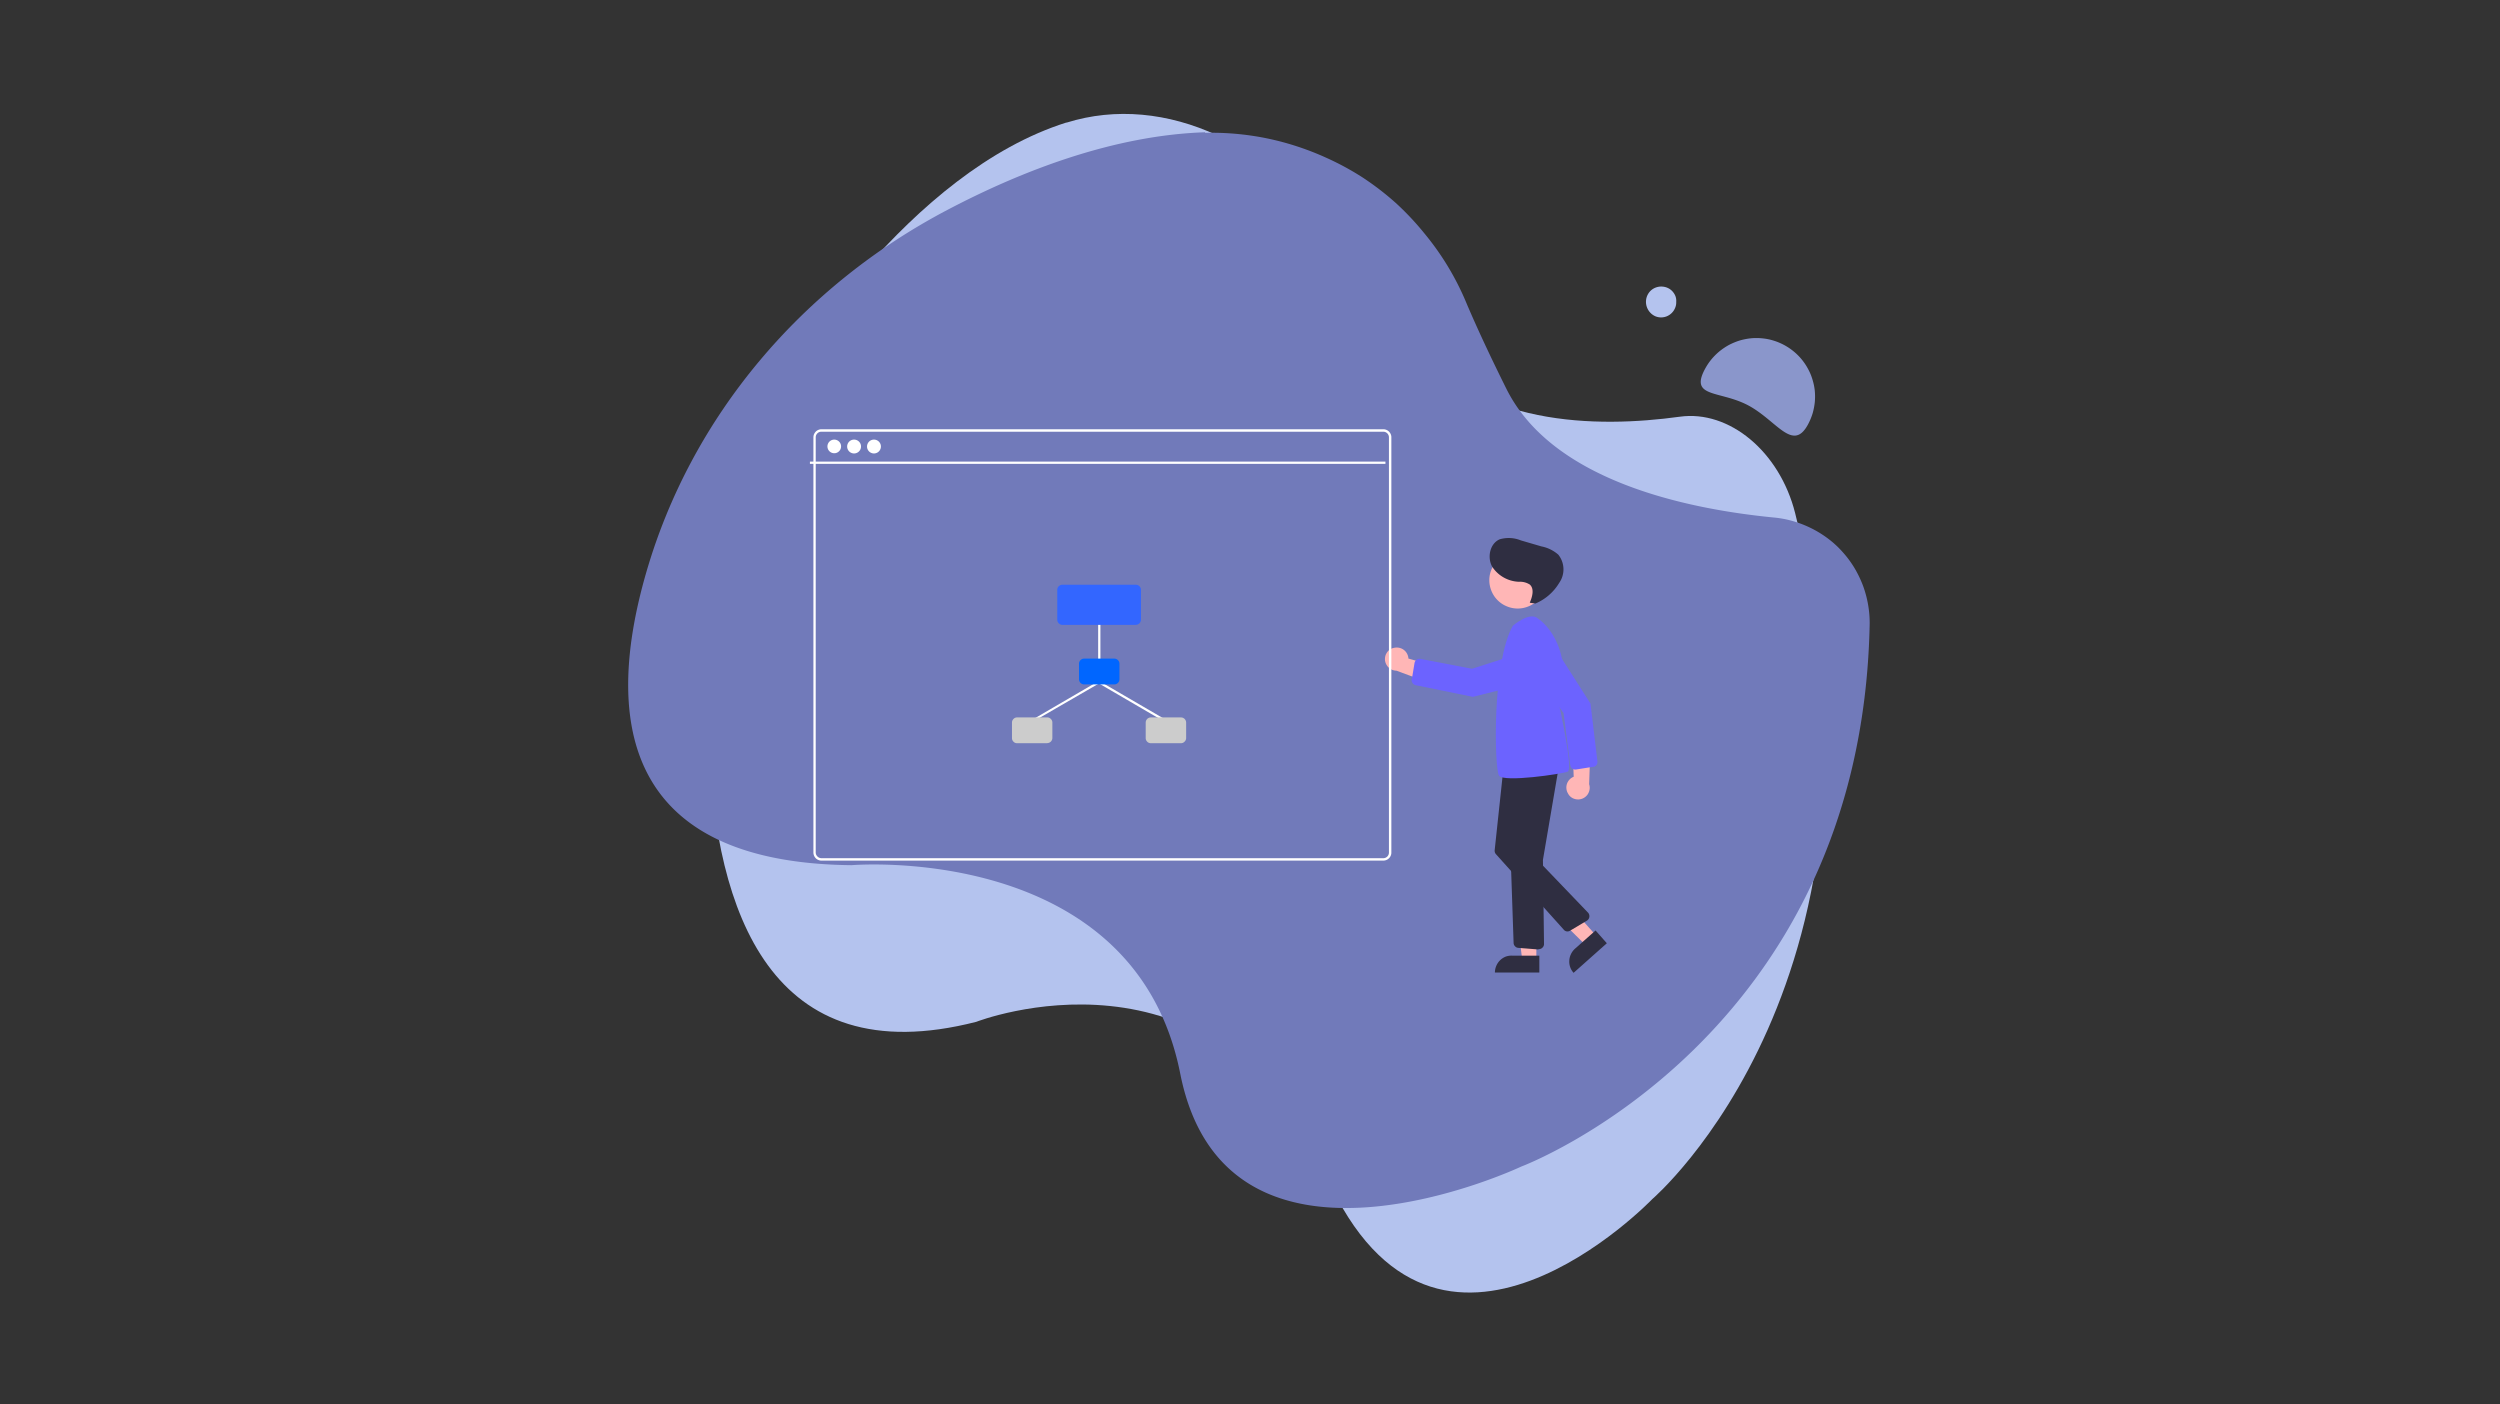
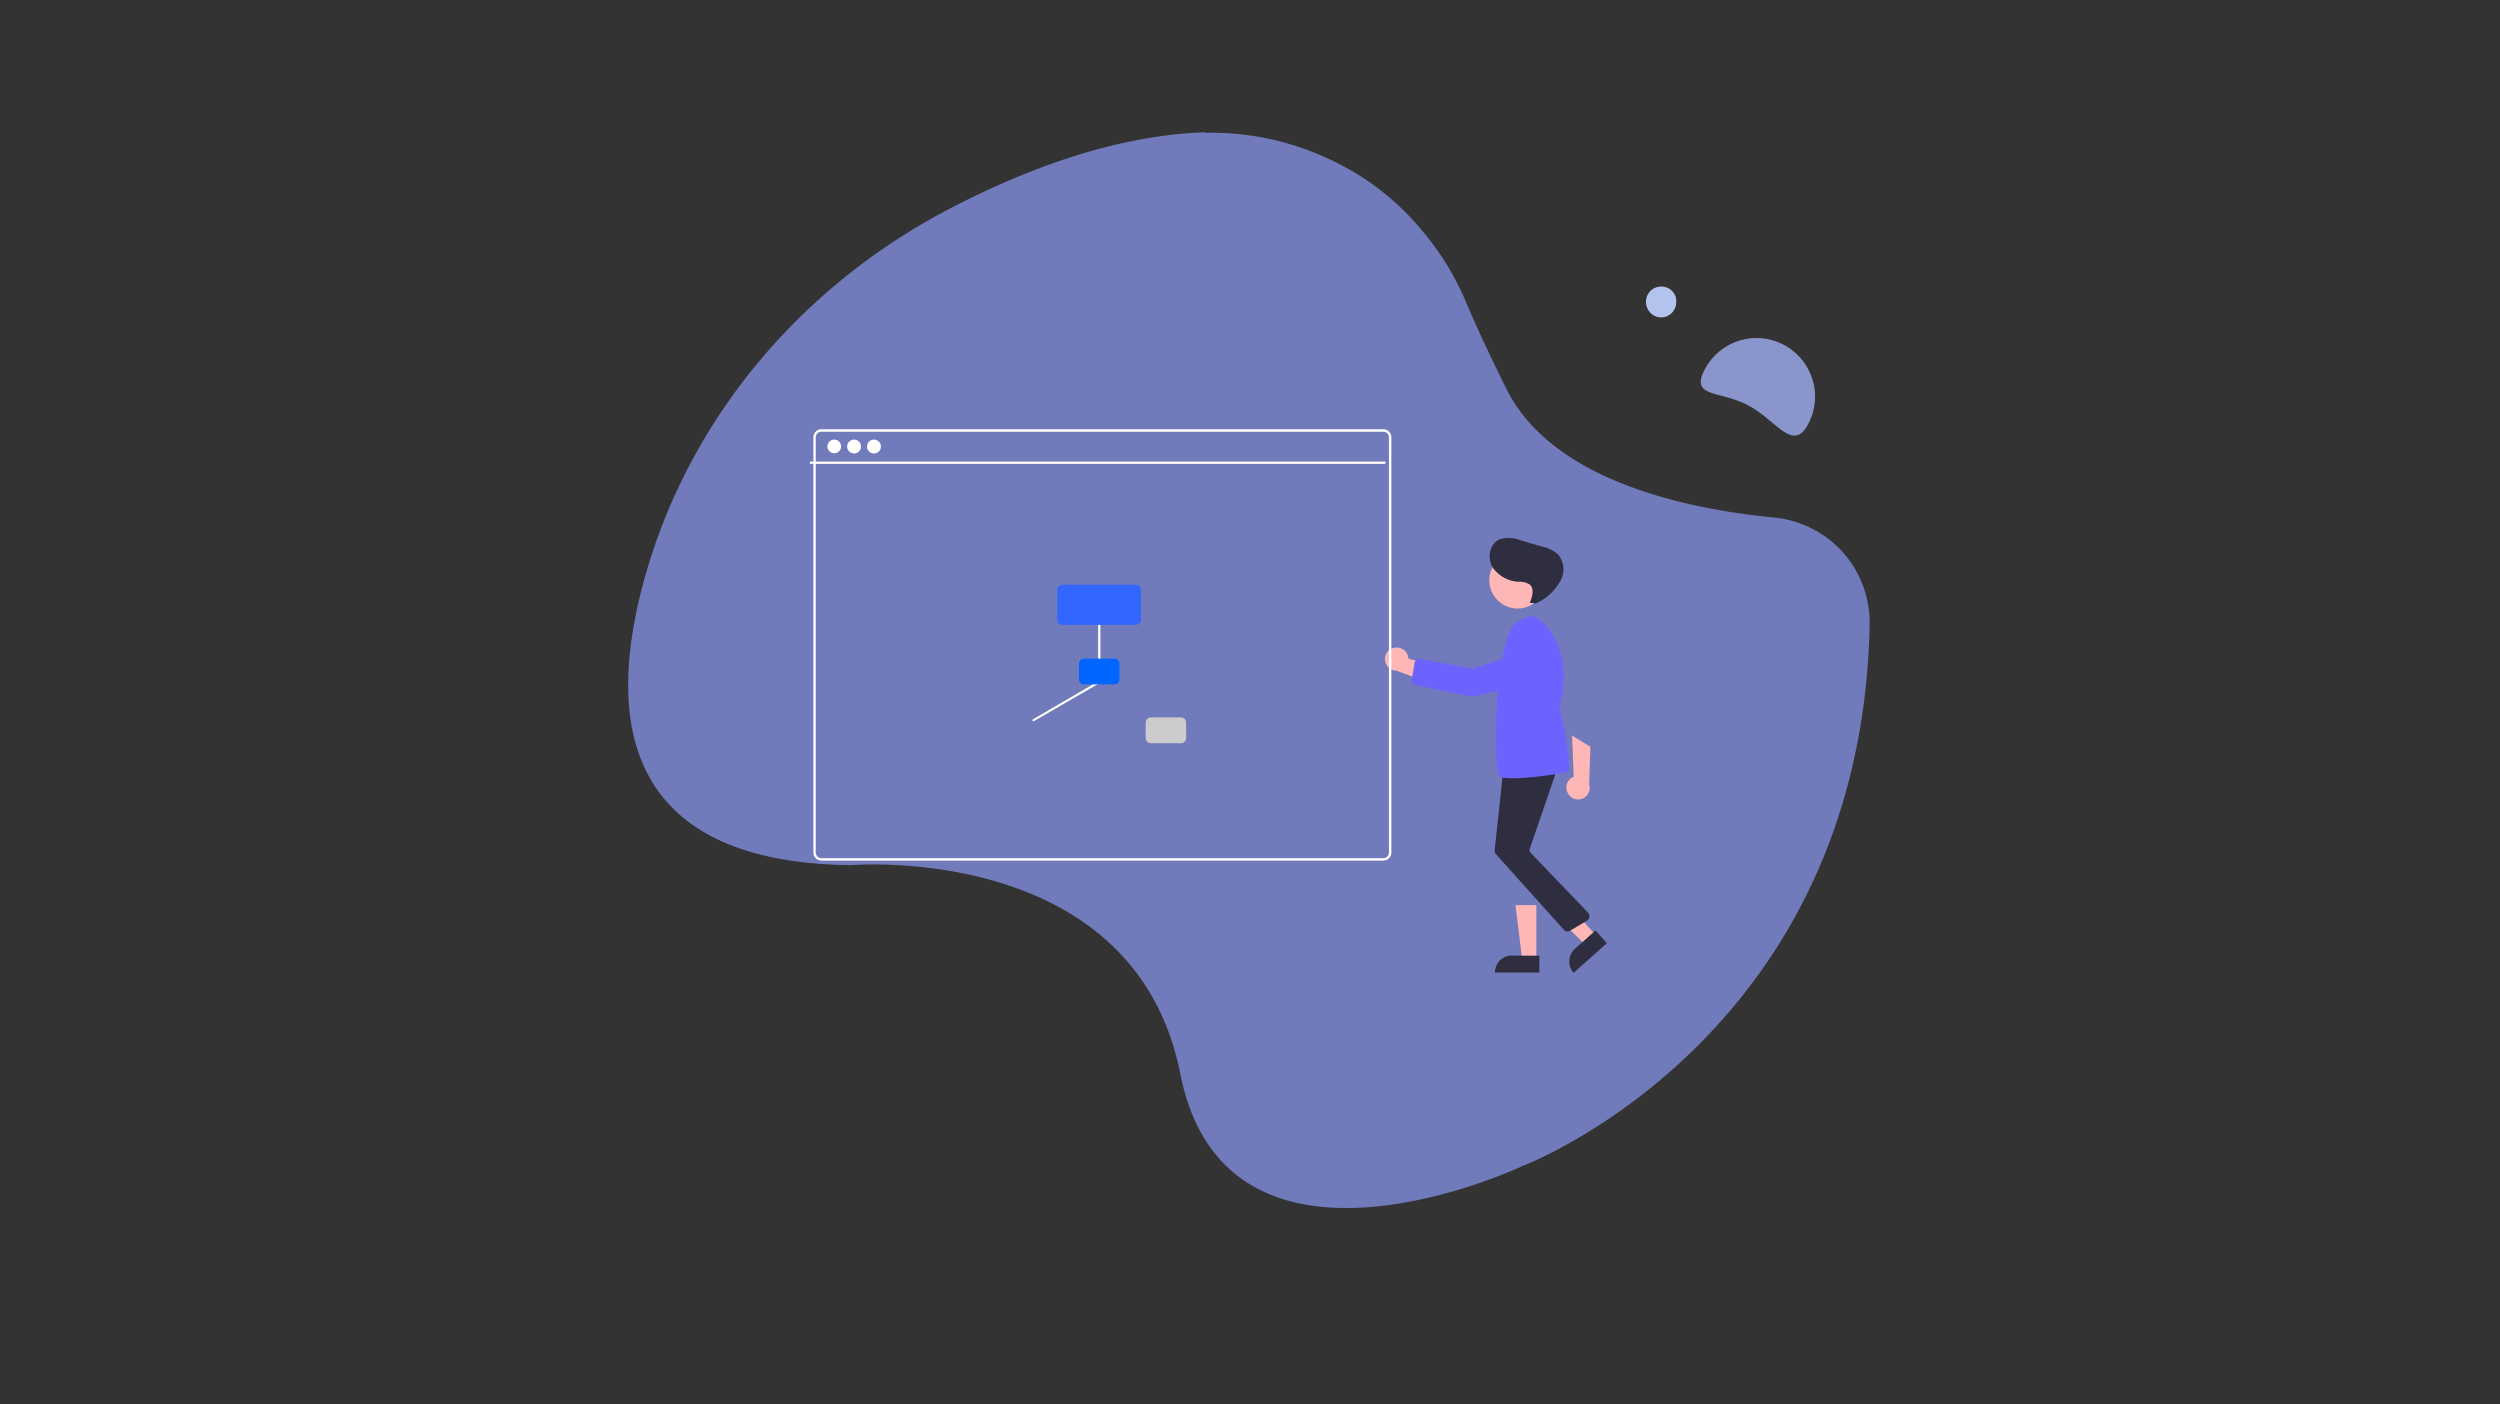
<svg xmlns="http://www.w3.org/2000/svg" id="Livello_1" data-name="Livello 1" viewBox="0 0 443.81 249.33">
  <rect x="0" y="0" width="443.81" height="249.33" fill="#333333" stroke="none" />
  <defs>
    <style>.cls-1{fill:none;}.cls-2{clip-path:url(#clip-path);}.cls-3{clip-path:url(#clip-path-2);}.cls-4{fill:#b4c3ee;}.cls-5{clip-path:url(#clip-path-3);}.cls-6{fill:#717aba;}.cls-7{fill:#8a96cb;}.cls-8{fill:#ffb6b6;}.cls-9{fill:#6c63ff;}.cls-10{clip-path:url(#clip-path-4);}.cls-11{fill:#2f2e41;}.cls-12{clip-path:url(#clip-path-5);}.cls-13{clip-path:url(#clip-path-6);}.cls-14{fill:#fff;}.cls-15{clip-path:url(#clip-path-7);}.cls-16{fill:#06f;}.cls-17{fill:#ccc;}.cls-18{fill:#36f;}</style>
    <clipPath id="clip-path" transform="translate(-0.43 0)">
      <rect class="cls-1" x="0.43" width="443.81" height="249.33" />
    </clipPath>
    <clipPath id="clip-path-2" transform="translate(-0.43 0)">
      <rect class="cls-1" x="125.33" y="20.1" width="200" height="209.44" />
    </clipPath>
    <clipPath id="clip-path-3" transform="translate(-0.43 0)">
      <rect class="cls-1" x="111.93" y="22.67" width="220.41" height="192" />
    </clipPath>
    <clipPath id="clip-path-4" transform="translate(-0.43 0)">
      <rect class="cls-1" x="265.33" y="169.33" width="9.33" height="3.61" />
    </clipPath>
    <clipPath id="clip-path-5" transform="translate(-0.43 0)">
      <rect class="cls-1" x="278.67" y="164" width="8" height="8.94" />
    </clipPath>
    <clipPath id="clip-path-6" transform="translate(-0.43 0)">
      <rect class="cls-1" x="144.77" y="76.2" width="103.23" height="77.14" />
    </clipPath>
    <clipPath id="clip-path-7" transform="translate(-0.43 0)">
      <rect class="cls-1" x="143.93" y="81.33" width="103.23" height="1.33" />
    </clipPath>
  </defs>
  <title>5 validi motivi per mappare le relazioni degli asset IT</title>
  <g class="cls-2">
    <path class="cls-1" d="M.43,0H444.24V249.33H.43Z" transform="translate(-0.43 0)" />
    <path class="cls-1" d="M.43,0H444.24V249.33H.43Z" transform="translate(-0.43 0)" />
  </g>
  <g class="cls-3">
-     <path class="cls-4" d="M189.77,21.74c-13.85,4.37-26.15,15-35.88,26.13C135.43,69,125,99.24,126.31,132.3c1.12,29.2,10.84,58.48,47.43,49.1,0,0,42.61-16.62,62.16,27.39s57.87,4.06,57.87,4.06,46.09-39.48,25.34-121.76c-2.75-10.93-11.72-18.35-20.5-17.11-14.54,2-36.54,1.9-48.41-14.19-4.67-6.32-8.09-11.26-10.61-15.09-12.43-19-32.3-28.42-49.86-22.92Z" transform="translate(-0.43 0)" />
-   </g>
+     </g>
  <g class="cls-5">
    <path class="cls-6" d="M214.36,23.48c-16,.53-32.17,6.65-45.7,13.76-25.72,13.5-45.46,36.48-53.54,64.5C108,126.45,110,153.17,151.6,153.59c0,0,50.17-4.25,58.35,37s60.55,16.5,60.55,16.5,60.38-22.62,61.84-96.26a18.61,18.61,0,0,0-.28-3.49,19,19,0,0,0-.91-3.38,19.84,19.84,0,0,0-1.52-3.15,18.31,18.31,0,0,0-2.08-2.8A17.49,17.49,0,0,0,325,95.65,18.79,18.79,0,0,0,322,93.79a19.21,19.21,0,0,0-3.25-1.27,18.06,18.06,0,0,0-3.43-.65C299.29,90.3,275.9,85.19,267.84,69c-3.18-6.39-5.4-11.25-7-15a49.2,49.2,0,0,0-3.32-6.61,48.71,48.71,0,0,0-4.26-6A49.47,49.47,0,0,0,248.18,36a50.31,50.31,0,0,0-5.86-4.5A49.53,49.53,0,0,0,235.86,28a50.35,50.35,0,0,0-6.92-2.55,48.06,48.06,0,0,0-7.23-1.49,48.93,48.93,0,0,0-7.36-.38Z" transform="translate(-0.43 0)" />
  </g>
  <path class="cls-7" d="M303.08,65.55a10.77,10.77,0,0,1,1.13-1.71,11,11,0,0,1,1.44-1.45,11.37,11.37,0,0,1,1.69-1.14,11.6,11.6,0,0,1,1.89-.79,11.25,11.25,0,0,1,2-.4,9.93,9.93,0,0,1,2,0,9.69,9.69,0,0,1,2,.39,10.44,10.44,0,0,1,1.89.78,10.25,10.25,0,0,1,1.7,1.13,10.22,10.22,0,0,1,2.59,3.15,9.43,9.43,0,0,1,.78,1.88,10,10,0,0,1,.41,2,10.8,10.8,0,0,1,0,2,11.51,11.51,0,0,1-.39,2,11.07,11.07,0,0,1-.78,1.89c-2.69,5.1-5.55-.58-10.6-3.29S300.36,70.67,303.08,65.55Z" transform="translate(-0.43 0)" />
  <path class="cls-4" d="M298,53.6a2.43,2.43,0,0,1-.2,1.07,2.7,2.7,0,0,1-1.45,1.47,2.66,2.66,0,0,1-2.07,0,2.81,2.81,0,0,1-1.45-3.6,2.86,2.86,0,0,1,.58-.88,2.65,2.65,0,0,1,.87-.58,2.75,2.75,0,0,1,1.06-.21,2.8,2.8,0,0,1,1.07.21,2.61,2.61,0,0,1,.86.58,2.86,2.86,0,0,1,.58.88A2.42,2.42,0,0,1,298,53.6Z" transform="translate(-0.43 0)" />
  <path class="cls-8" d="M278.8,140.88a2,2,0,0,1-.29-.84,2.06,2.06,0,0,1,1.29-2.15l-.29-7.31,3.26,2-.23,6.64a2.12,2.12,0,0,1,.1.75,2.24,2.24,0,0,1-.18.72,1.89,1.89,0,0,1-.42.62,2.09,2.09,0,0,1-.62.43,2.24,2.24,0,0,1-.72.18,2.31,2.31,0,0,1-.74-.09,2,2,0,0,1-.67-.35A1.89,1.89,0,0,1,278.8,140.88Z" transform="translate(-0.43 0)" />
-   <path class="cls-9" d="M283.14,136.14l-2.89.46a.84.84,0,0,1-.7-.17.85.85,0,0,1-.36-.61L278,126.59l-6-8.27a2.61,2.61,0,0,1-.47-1,2.69,2.69,0,0,1,0-1.13,2.85,2.85,0,0,1,.42-1,2.9,2.9,0,0,1,.81-.79,3,3,0,0,1,1-.39,2.85,2.85,0,0,1,1.09,0,2.6,2.6,0,0,1,1,.44,3,3,0,0,1,.76.78l6.17,9.67,1.23,10.28a1.21,1.21,0,0,1,0,.19.91.91,0,0,1-.25.54A.84.84,0,0,1,283.14,136.14Z" transform="translate(-0.43 0)" />
  <path class="cls-8" d="M273.17,170.36h-2.51l-1.2-9.68h3.71Z" transform="translate(-0.43 0)" />
  <g class="cls-10">
    <path class="cls-11" d="M268.86,169.65h4.84v3h-7.89a3.11,3.11,0,0,1,.9-2.16,3.13,3.13,0,0,1,1-.66A3,3,0,0,1,268.86,169.65Z" transform="translate(-0.43 0)" />
  </g>
  <path class="cls-8" d="M283.76,166.07l-1.88,1.67-7-6.9,2.43-2Z" transform="translate(-0.43 0)" />
  <g class="cls-12">
    <path class="cls-11" d="M280.06,168.39l3.62-3.21,2,2.27-5.9,5.25a3,3,0,0,1-.6-1,2.94,2.94,0,0,1-.16-1.18,2.89,2.89,0,0,1,.3-1.15A3,3,0,0,1,280.06,168.39Z" transform="translate(-0.43 0)" />
  </g>
  <path class="cls-8" d="M247.94,115a2.22,2.22,0,0,1,.89,0,2.14,2.14,0,0,1,.81.37,2.09,2.09,0,0,1,.58.68,2.17,2.17,0,0,1,.24.86l7,2-2.89,2.47-6.24-2.32a2.06,2.06,0,0,1-.73-.14,2.32,2.32,0,0,1-.63-.4,2,2,0,0,1-.45-.59,2.07,2.07,0,0,1-.22-.72,2.38,2.38,0,0,1,.06-.75,2.17,2.17,0,0,1,.32-.67,2.05,2.05,0,0,1,.54-.52A2.13,2.13,0,0,1,247.94,115Z" transform="translate(-0.43 0)" />
  <path class="cls-8" d="M274.88,103a5,5,0,0,1-.38,1.93,5.24,5.24,0,0,1-1.09,1.63,4.84,4.84,0,0,1-1.63,1.08,4.95,4.95,0,0,1-3.85,0,4.84,4.84,0,0,1-1.63-1.08,4.91,4.91,0,0,1-1.09-1.63,5,5,0,0,1-.39-1.93,4.85,4.85,0,0,1,.39-1.92,4.76,4.76,0,0,1,1.09-1.64,5,5,0,0,1,3.55-1.47,5.11,5.11,0,0,1,1.93.38A5,5,0,0,1,274.5,101,4.84,4.84,0,0,1,274.88,103Z" transform="translate(-0.43 0)" />
-   <path class="cls-11" d="M273.47,168.55l-3.49-.28a.83.83,0,0,1-.59-.28.87.87,0,0,1-.26-.6l-1-29.46a.88.88,0,0,1,.21-.62A.92.92,0,0,1,269,137l7-1a.76.76,0,0,1,.42,0,.77.77,0,0,1,.36.23.83.83,0,0,1,.22.37.76.76,0,0,1,0,.42l-2.66,15.62a.57.57,0,0,0,0,.13l.19,14.79a.86.86,0,0,1-.27.66.9.9,0,0,1-.65.28Z" transform="translate(-0.43 0)" />
  <path class="cls-11" d="M278,165l-12-13.36a.92.92,0,0,1-.23-.71l1.52-14.22a.9.9,0,0,1,.32-.6.88.88,0,0,1,.66-.21l7.36.49a.78.78,0,0,1,.4.12.84.84,0,0,1,.31.28.93.93,0,0,1,.15.39,1.2,1.2,0,0,1,0,.42L272,150.68a.67.67,0,0,0,.17.73L282.33,162a.84.84,0,0,1,.21.35.94.94,0,0,1-.1.8,1,1,0,0,1-.3.29l-3,1.79a.87.87,0,0,1-.61.11A.88.88,0,0,1,278,165Z" transform="translate(-0.43 0)" />
  <path class="cls-9" d="M269,111.08s3.07-2.66,4.51-1.23c0,0,6.65,4.2,3.78,15.67,0,0,2.46,11.06,1.44,11.47s-11.37,1.94-12.19.71S265.27,117.64,269,111.08Z" transform="translate(-0.43 0)" />
  <path class="cls-9" d="M251.06,120.61l.48-2.89a.93.93,0,0,1,.38-.61.9.9,0,0,1,.7-.14l9.14,1.75,9.76-3.13a2.76,2.76,0,0,1,2.2.22,2.62,2.62,0,0,1,.85.74,2.57,2.57,0,0,1,.49,1,2.67,2.67,0,0,1,.06,1.09,2.71,2.71,0,0,1-.36,1,2.93,2.93,0,0,1-.73.8,2.78,2.78,0,0,1-1,.47l-11.13,2.8-10.13-2.07a1.06,1.06,0,0,1-.19-.06.94.94,0,0,1-.54-1Z" transform="translate(-0.43 0)" />
  <path class="cls-11" d="M272,107c.46-1.07.85-2.48,0-3.23a3.21,3.21,0,0,0-1.92-.49,5.92,5.92,0,0,1-4.75-2.68c-.92-1.66-.41-4.11,1.33-4.86a5.71,5.71,0,0,1,3.75.19L274.07,97a6.41,6.41,0,0,1,3,1.47,4.18,4.18,0,0,1,.16,5,9,9,0,0,1-4.22,3.67Z" transform="translate(-0.43 0)" />
  <g class="cls-13">
    <path class="cls-14" d="M246,76.2H146.27a1.42,1.42,0,0,0-.55.11,1.33,1.33,0,0,0-.47.31,1.77,1.77,0,0,0-.31.46,1.51,1.51,0,0,0-.11.56v73.71a1.5,1.5,0,0,0,.11.55,1.62,1.62,0,0,0,.31.46,1.33,1.33,0,0,0,.47.31,1.42,1.42,0,0,0,.55.11H246a1.5,1.5,0,0,0,.55-.11,1.38,1.38,0,0,0,.46-.31,1.29,1.29,0,0,0,.31-.46,1.32,1.32,0,0,0,.11-.55V77.64a1.33,1.33,0,0,0-.11-.56,1.45,1.45,0,0,0-.77-.77A1.5,1.5,0,0,0,246,76.2Zm1,75.15a1,1,0,0,1-1,1H146.27a1,1,0,0,1-.73-.31,1,1,0,0,1-.3-.72V77.64a1,1,0,0,1,1-1H246a1,1,0,0,1,1,1Z" transform="translate(-0.43 0)" />
  </g>
  <g class="cls-15">
    <path class="cls-14" d="M144.21,81.94H246.38v.41H144.21Z" transform="translate(-0.43 0)" />
  </g>
  <path class="cls-14" d="M149.74,79.27a1.21,1.21,0,1,1-.35-.87A1.18,1.18,0,0,1,149.74,79.27Z" transform="translate(-0.43 0)" />
  <path class="cls-14" d="M153.28,79.27a1.23,1.23,0,1,1-.36-.87A1.19,1.19,0,0,1,153.28,79.27Z" transform="translate(-0.43 0)" />
  <path class="cls-14" d="M156.81,79.27a1.23,1.23,0,1,1-.36-.87A1.19,1.19,0,0,1,156.81,79.27Z" transform="translate(-0.43 0)" />
-   <path class="cls-14" d="M207.18,128.07a.19.19,0,0,1-.1,0l-11.63-6.78a.18.18,0,0,1-.07-.28.17.17,0,0,1,.27-.07l11.64,6.78a.21.21,0,0,1-.11.38Z" transform="translate(-0.43 0)" />
  <path class="cls-14" d="M183.92,128.07a.19.19,0,0,1-.2-.15.2.2,0,0,1,.1-.23l11.63-6.78a.18.18,0,0,1,.28.07.18.18,0,0,1-.08.28L184,128A.17.17,0,0,1,183.92,128.07Z" transform="translate(-0.43 0)" />
  <path class="cls-14" d="M195.59,117.63a.19.19,0,0,1-.21-.21V110c0-.14.06-.2.2-.2s.2.06.2.2l0,7.45C195.79,117.56,195.73,117.63,195.59,117.63Z" transform="translate(-0.43 0)" />
  <path class="cls-16" d="M198.24,121.5H192.9a.92.92,0,0,1-.92-.92v-2.74a.86.86,0,0,1,.27-.65.89.89,0,0,1,.65-.27h5.34a.89.89,0,0,1,.65.27.86.86,0,0,1,.27.65v2.74a.92.92,0,0,1-.92.92Z" transform="translate(-0.43 0)" />
-   <path class="cls-17" d="M186.36,131.94H181a.86.86,0,0,1-.65-.27.88.88,0,0,1-.27-.65v-2.74a.89.89,0,0,1,.27-.65.86.86,0,0,1,.65-.27h5.33a.88.88,0,0,1,.65.27.89.89,0,0,1,.27.65V131a.92.92,0,0,1-.92.92Z" transform="translate(-0.43 0)" />
  <path class="cls-17" d="M210.08,131.94h-5.34a.89.89,0,0,1-.65-.27.88.88,0,0,1-.27-.65v-2.74a.92.92,0,0,1,.92-.92h5.34a.92.92,0,0,1,.92.92V131a.88.88,0,0,1-.27.65A.89.89,0,0,1,210.08,131.94Z" transform="translate(-0.43 0)" />
  <path class="cls-18" d="M202.05,110.93h-13a.92.92,0,0,1-.93-.92v-5.29a.91.91,0,0,1,.27-.65.94.94,0,0,1,.66-.27h13a.94.94,0,0,1,.66.27.91.91,0,0,1,.27.65V110a.92.92,0,0,1-.93.92Z" transform="translate(-0.43 0)" />
</svg>